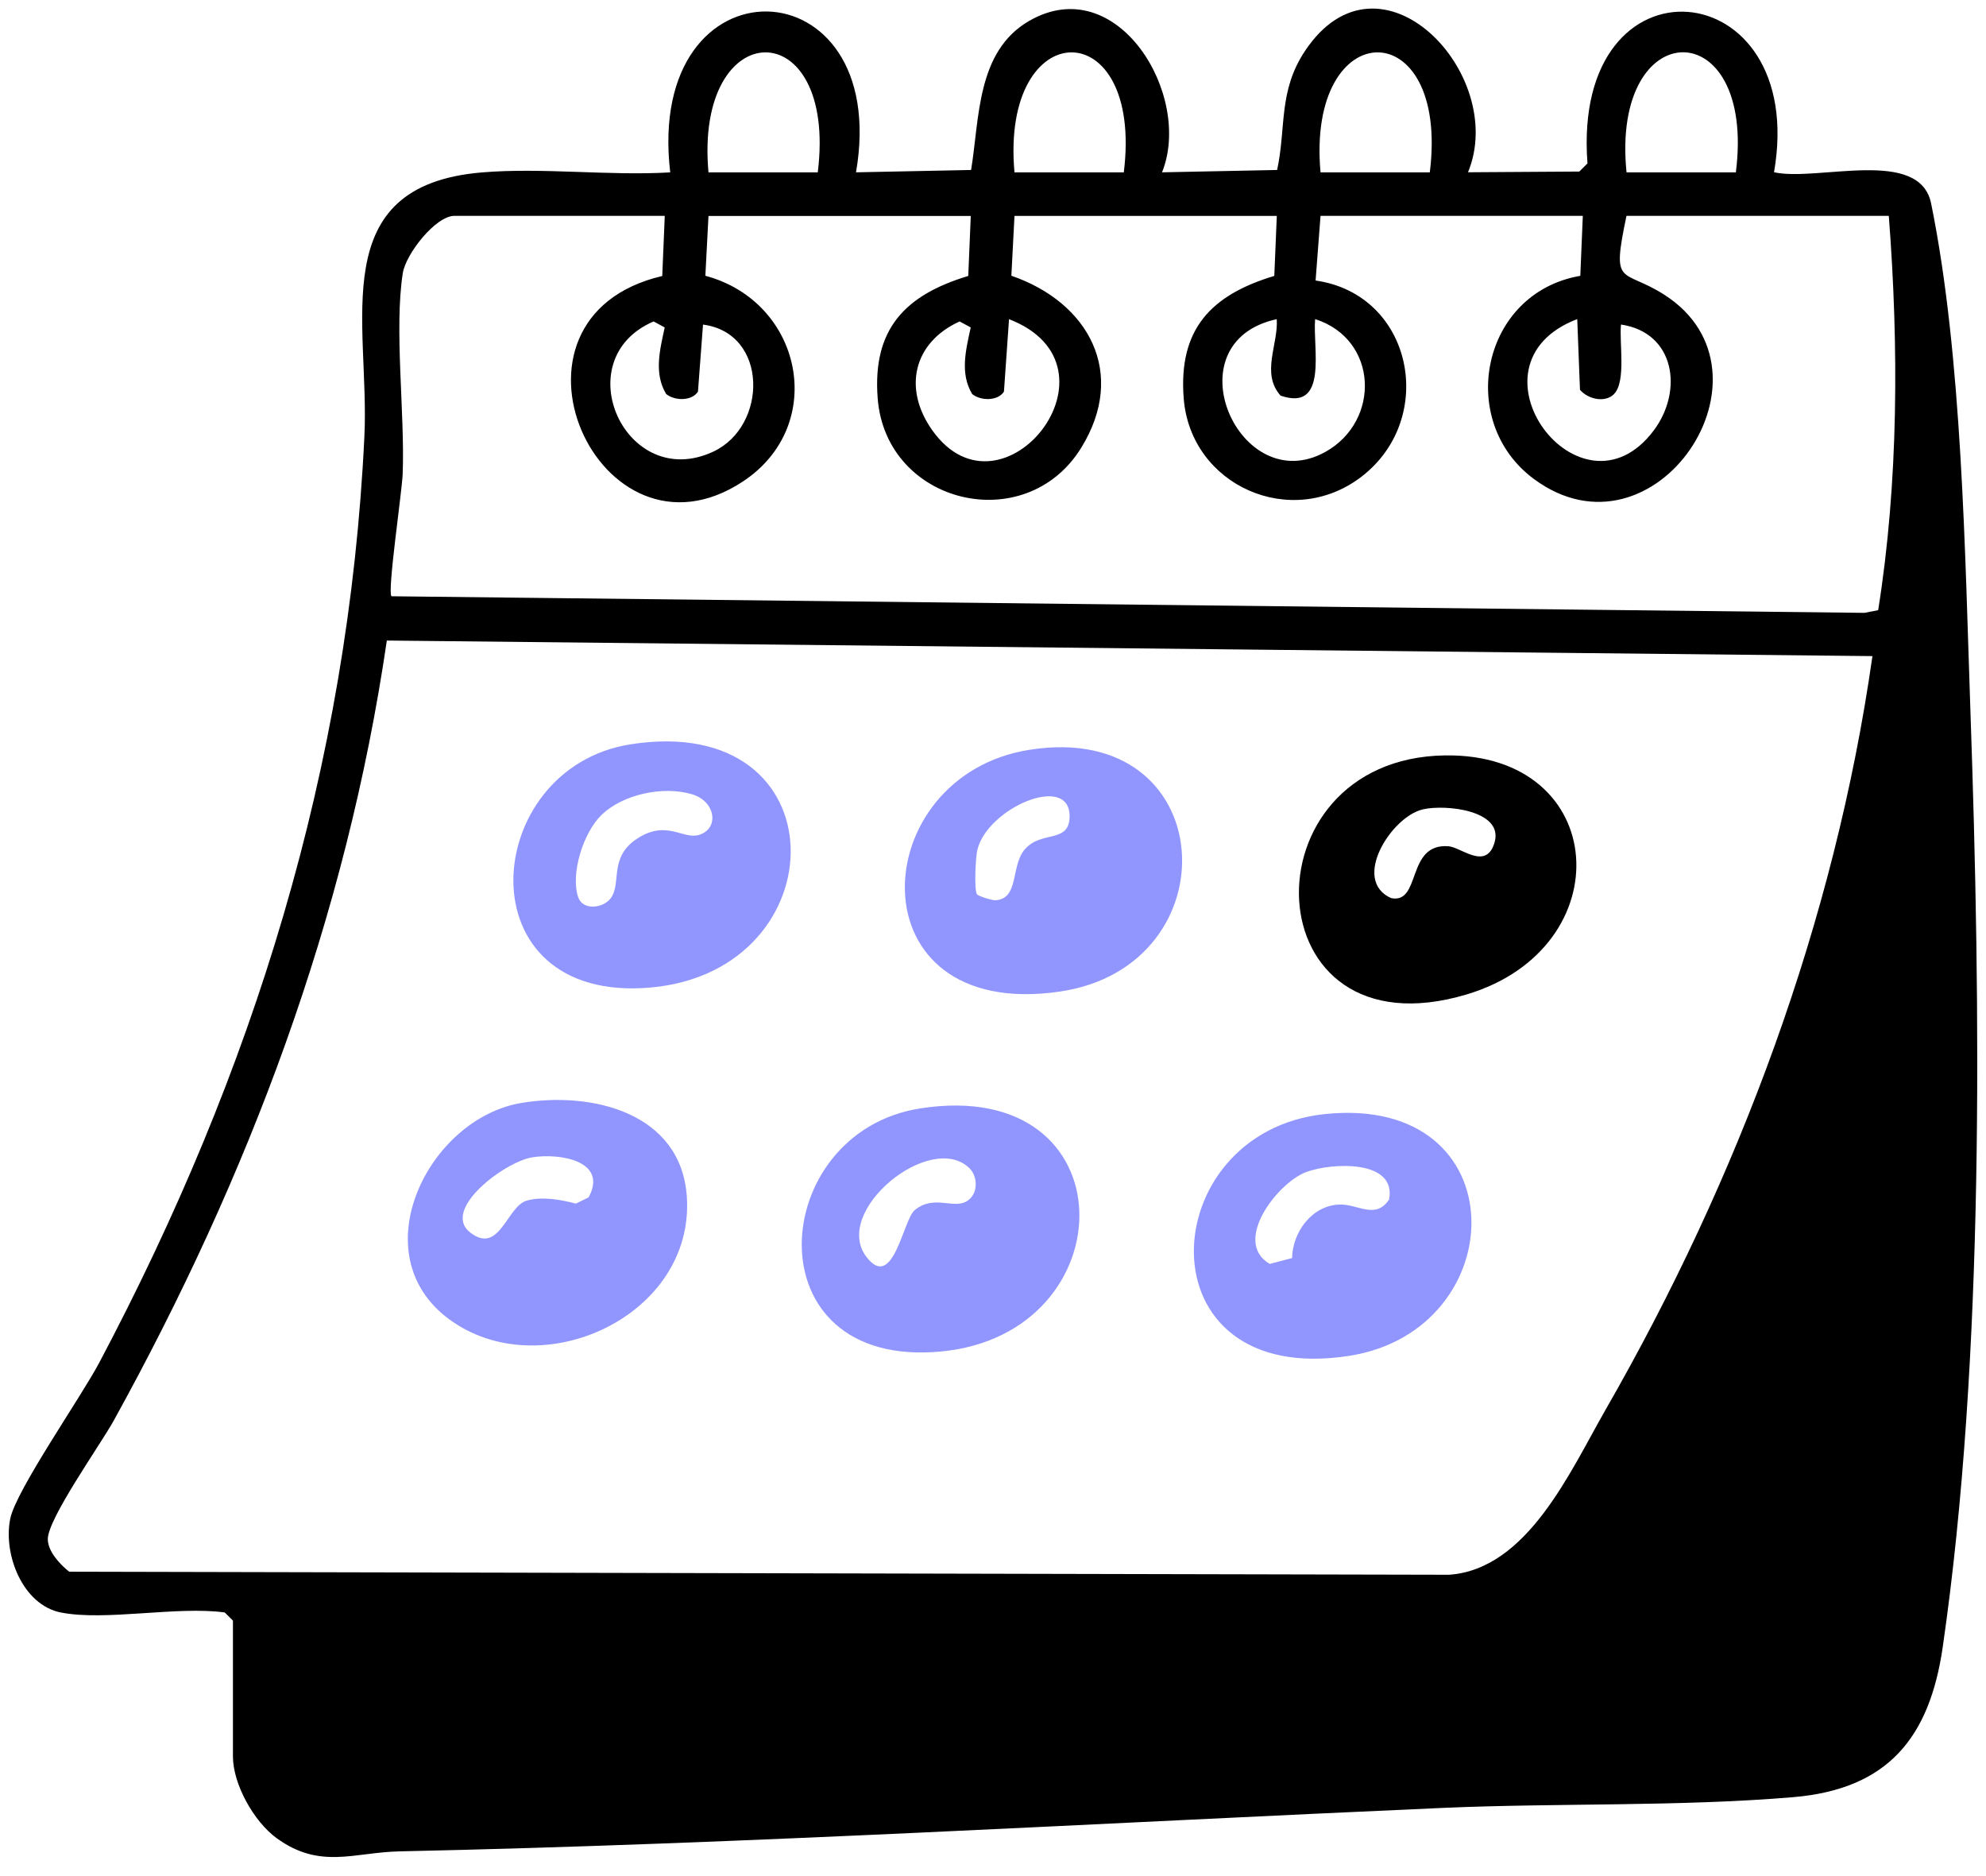
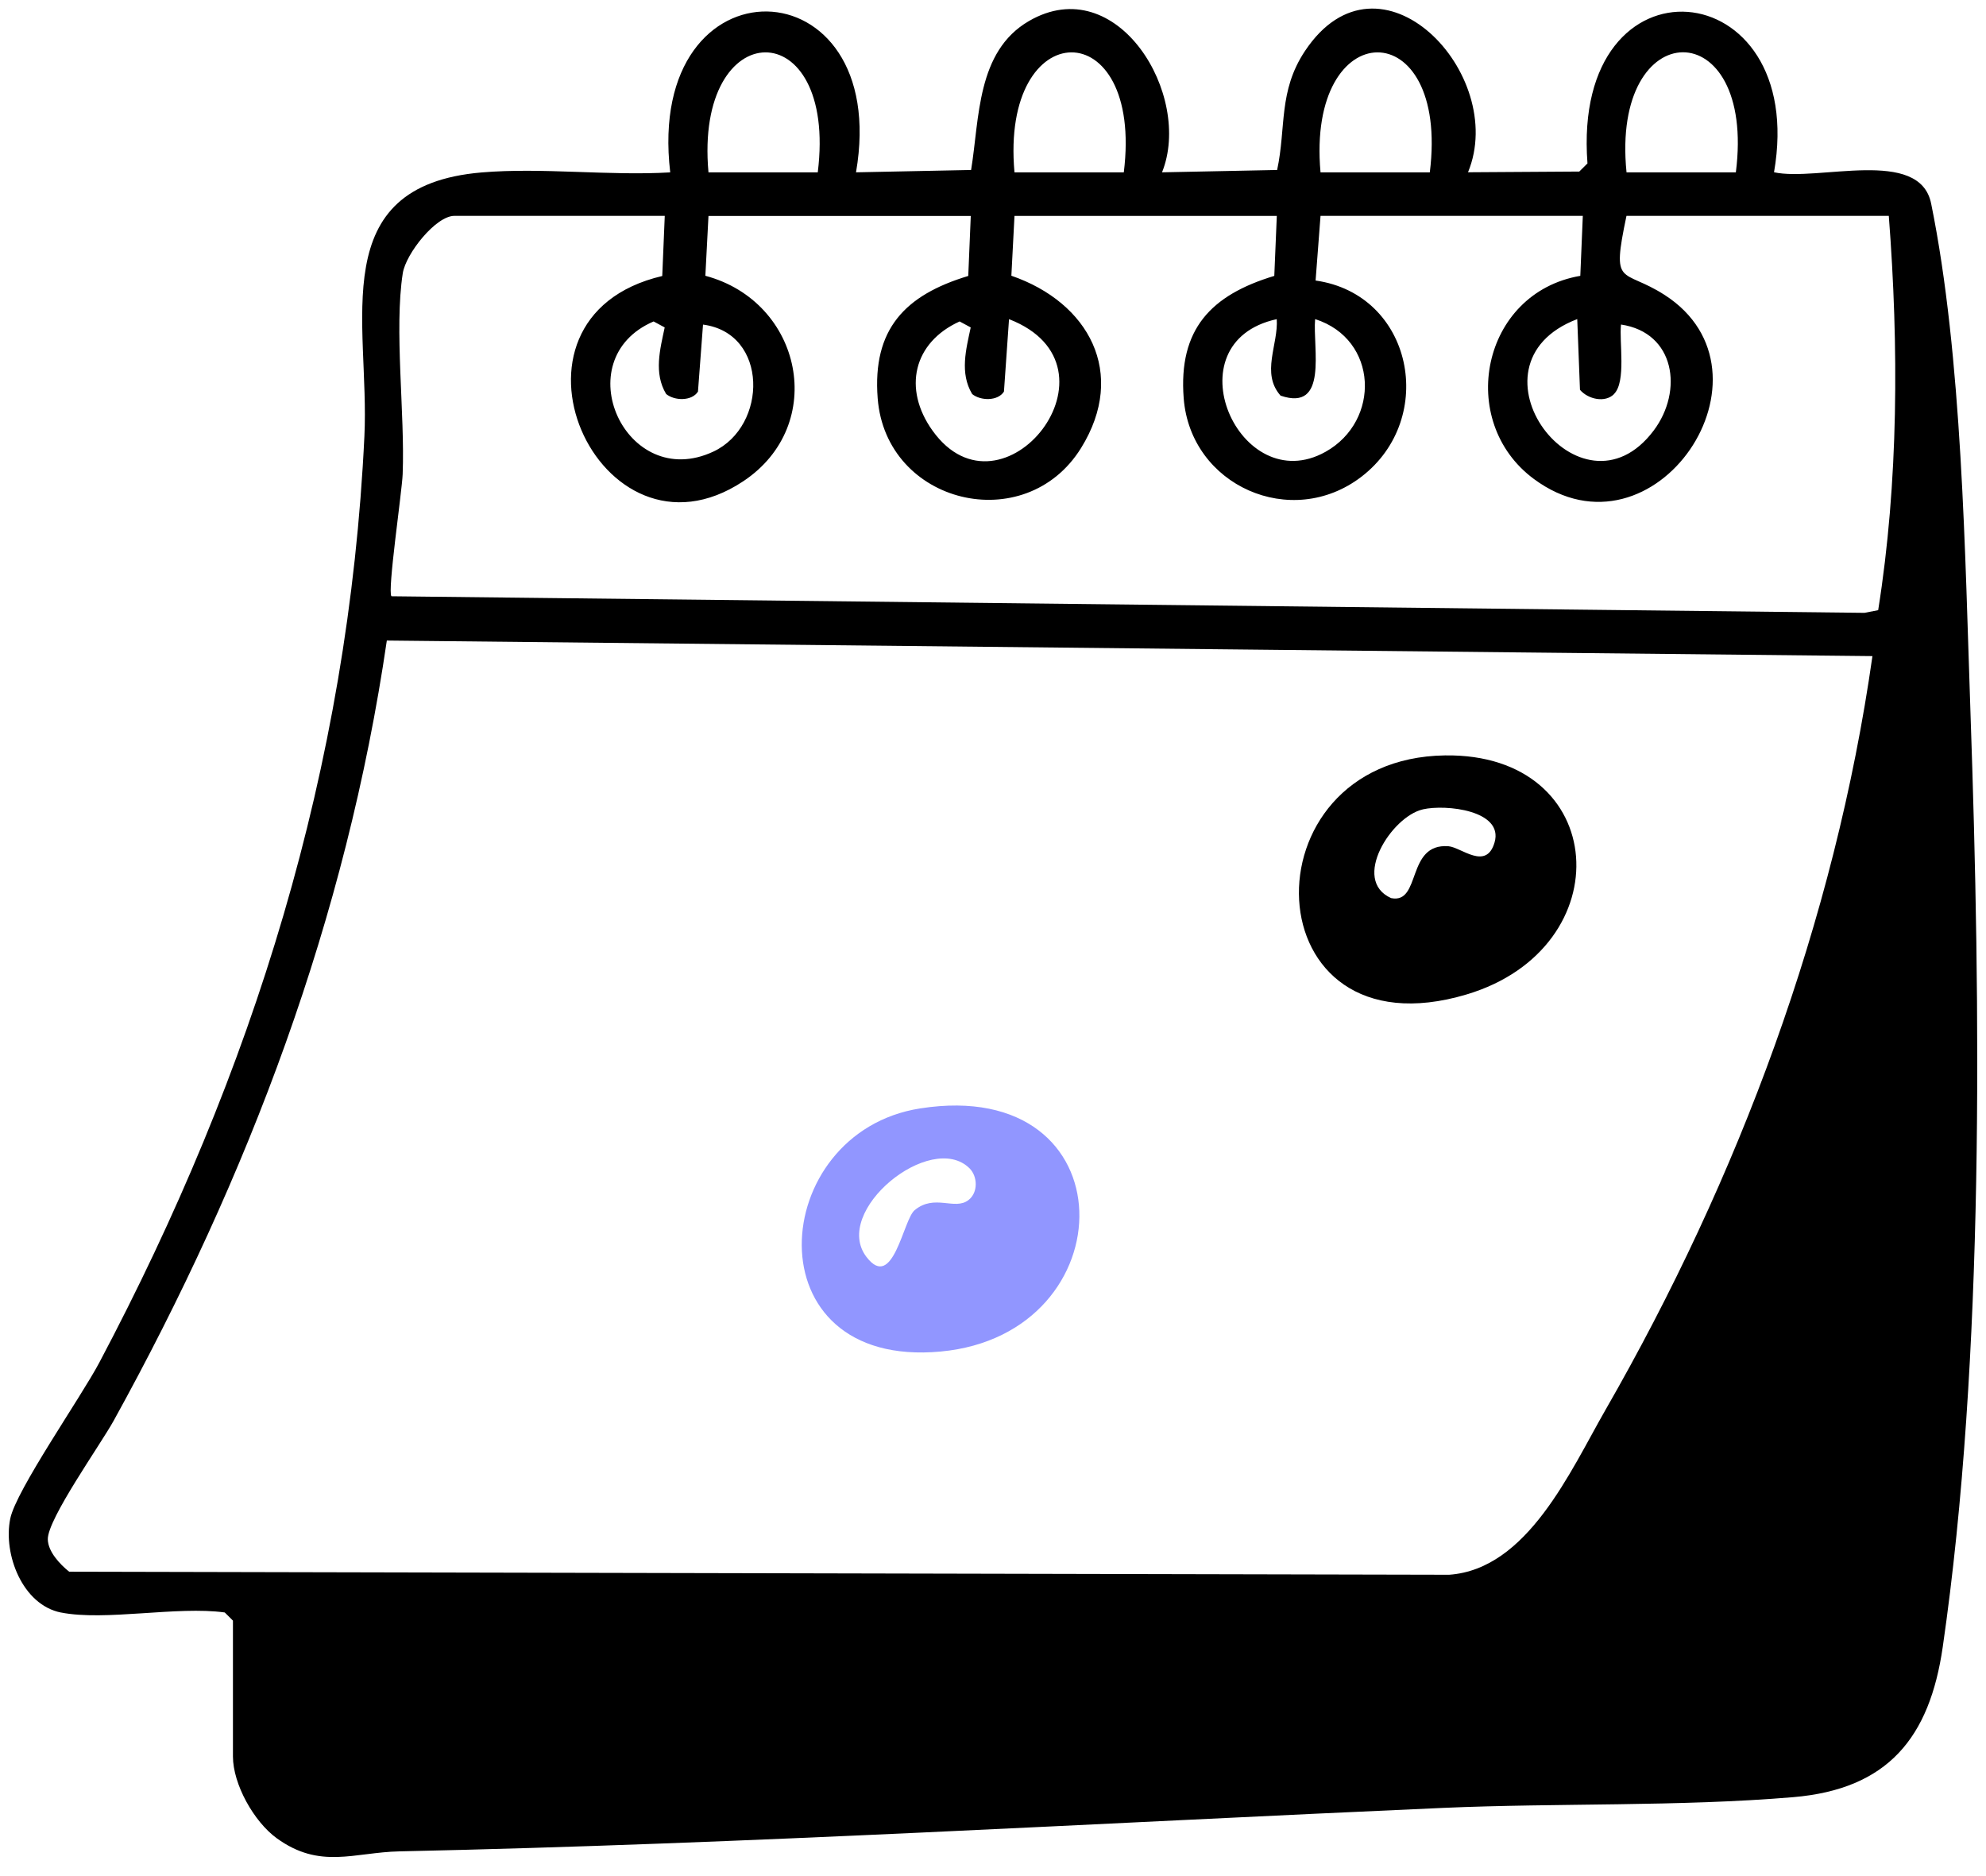
<svg xmlns="http://www.w3.org/2000/svg" width="72" height="68" viewBox="0 0 72 68" fill="none">
  <path d="M2.208 58.447C0.817 58.169 0.108 56.337 0.372 55.043C0.582 54.015 2.935 50.644 3.599 49.39C9.178 38.857 12.639 27.809 13.211 15.809C13.408 11.7 11.747 6.732 17.465 6.25C19.66 6.065 22.079 6.38 24.298 6.248C23.369 -1.665 32.347 -1.389 31.034 6.246L35.206 6.161C35.513 4.294 35.402 1.865 37.304 0.762C40.506 -1.097 43.252 3.459 42.128 6.246L46.301 6.161C46.633 4.609 46.34 3.307 47.311 1.847C50.023 -2.224 54.687 2.691 53.221 6.244L57.255 6.218L57.552 5.923C56.959 -1.866 65.581 -1.04 64.315 6.244C65.904 6.591 69.593 5.324 70.011 7.377C71.142 12.923 71.239 20.145 71.438 25.853C71.806 36.474 71.955 49.193 70.431 59.701C69.956 62.973 68.454 64.85 65.005 65.14C60.88 65.487 56.478 65.347 52.319 65.528C39.702 66.083 27.085 66.834 14.479 67.104C12.837 67.139 11.601 67.771 10.026 66.623C9.202 66.022 8.445 64.667 8.445 63.664V58.74L8.148 58.445C6.418 58.206 3.813 58.766 2.204 58.445L2.208 58.447ZM29.647 6.248C30.372 0.413 25.164 0.484 25.685 6.248H29.647ZM40.742 6.248C41.467 0.413 36.258 0.484 36.779 6.248H40.742ZM51.836 6.248C52.561 0.413 47.353 0.484 47.874 6.248H51.836ZM62.931 6.248C63.675 0.419 58.384 0.469 58.968 6.248H62.931ZM24.1 7.824H16.473C15.797 7.824 14.713 9.197 14.602 9.904C14.285 11.946 14.684 14.986 14.598 17.188C14.573 17.826 14.036 21.454 14.192 21.612L67.594 22.213L68.091 22.116C68.83 17.476 68.84 12.547 68.476 7.824H58.966C58.41 10.465 58.8 9.697 60.345 10.688C64.737 13.508 59.992 20.598 55.612 17.363C52.781 15.273 53.704 10.613 57.292 9.998L57.383 7.824H47.874L47.695 10.168C51.222 10.668 52.119 15.159 49.358 17.279C46.818 19.227 43.157 17.605 42.913 14.432C42.721 11.935 43.896 10.694 46.198 10L46.289 7.826H36.779L36.666 9.994C39.47 10.96 40.876 13.522 39.194 16.237C37.175 19.494 32.114 18.279 31.819 14.434C31.626 11.937 32.801 10.696 35.103 10.002L35.194 7.828H25.685L25.572 9.996C29.092 10.934 30.027 15.405 26.939 17.448C21.721 20.899 17.505 11.527 24.009 10.004L24.1 7.83V7.824ZM24.148 14.277C23.696 13.522 23.93 12.659 24.098 11.868L23.696 11.651C20.496 13.024 22.685 17.854 25.861 16.369C27.838 15.445 27.862 12.074 25.487 11.765L25.304 14.194C25.083 14.544 24.454 14.533 24.148 14.279V14.277ZM35.242 14.277C34.79 13.522 35.024 12.659 35.192 11.868L34.79 11.651C33.114 12.411 32.722 14.089 33.806 15.606C36.337 19.142 40.991 13.276 36.581 11.568L36.397 14.194C36.175 14.544 35.547 14.533 35.24 14.279L35.242 14.277ZM46.287 11.568C42.406 12.413 44.936 18.122 48.056 16.376C50.059 15.256 49.97 12.297 47.678 11.566C47.587 12.626 48.165 14.934 46.425 14.34C45.706 13.526 46.348 12.488 46.287 11.566V11.568ZM58.522 14.277C58.197 14.614 57.572 14.472 57.28 14.129L57.181 11.566C52.86 13.215 57.304 19.136 59.955 15.602C61.029 14.17 60.733 12.055 58.768 11.763C58.697 12.392 58.96 13.82 58.52 14.275L58.522 14.277ZM67.883 23.781L14.024 23.217C12.55 33.291 9.017 42.629 4.124 51.489C3.645 52.358 1.721 55.057 1.733 55.793C1.741 56.24 2.167 56.694 2.507 56.967L52.537 57.078C55.382 56.877 56.935 53.313 58.209 51.095C63.029 42.704 66.516 33.389 67.883 23.781Z" fill="black" />
-   <path d="M37.321 27.177C44.259 26.076 44.734 35.024 38.411 35.942C30.9 37.031 31.342 28.124 37.321 27.177ZM35.421 32.416C35.463 32.481 35.97 32.639 36.091 32.631C36.968 32.574 36.627 31.366 37.168 30.768C37.775 30.094 38.769 30.578 38.777 29.592C38.789 28.002 35.785 29.286 35.431 30.813C35.365 31.095 35.312 32.249 35.419 32.416H35.421Z" fill="#9196FF" />
  <path d="M52.386 27.38C58.365 27.293 58.814 34.355 53.174 36.043C45.37 38.379 45.039 27.486 52.386 27.38ZM51.579 29.338C50.448 29.598 48.978 31.898 50.432 32.552C51.536 32.779 50.967 30.551 52.516 30.673C52.976 30.711 53.883 31.567 54.184 30.533C54.519 29.377 52.425 29.143 51.581 29.336L51.579 29.338Z" fill="black" />
  <path d="M33.361 40.175C40.97 38.985 40.885 48.357 34.104 48.987C27.209 49.63 27.814 41.039 33.361 40.175ZM35.146 42.343C33.745 40.971 30.139 43.9 31.415 45.562C32.38 46.819 32.743 44.207 33.159 43.864C33.886 43.261 34.611 43.886 35.112 43.496C35.469 43.22 35.443 42.635 35.146 42.343Z" fill="#9196FF" />
-   <path d="M18.897 39.978C21.473 39.547 24.692 40.334 24.9 43.37C25.197 47.703 19.599 50.27 16.274 47.81C13.079 45.446 15.531 40.541 18.897 39.978ZM19.296 41.948C18.305 42.105 15.975 43.847 17.051 44.676C18.109 45.493 18.372 43.734 19.089 43.52C19.636 43.356 20.334 43.482 20.878 43.626L21.34 43.398C22.053 42.08 20.302 41.788 19.296 41.948Z" fill="#9196FF" />
-   <path d="M48.028 40.381C55.053 39.648 54.877 48.211 48.915 49.143C41.31 50.33 41.797 41.031 48.028 40.381ZM46.843 45.599C46.859 44.663 47.564 43.684 48.571 43.659C49.228 43.641 49.876 44.214 50.359 43.476C50.639 42.032 48.311 42.134 47.366 42.477C46.332 42.851 44.652 45.004 46.033 45.812L46.843 45.599Z" fill="#9196FF" />
-   <path d="M22.86 26.978C30.521 25.78 30.426 35.174 23.603 35.792C16.752 36.413 17.392 27.833 22.86 26.978ZM21.788 29.558C21.152 30.188 20.677 31.654 20.96 32.515C21.122 33.007 21.855 32.93 22.137 32.562C22.551 32.022 22.048 31.069 23.116 30.385C24.183 29.702 24.76 30.445 25.35 30.259C26.081 30.031 25.949 29.05 25.099 28.792C24.051 28.473 22.563 28.786 21.788 29.558Z" fill="#9196FF" />
</svg>